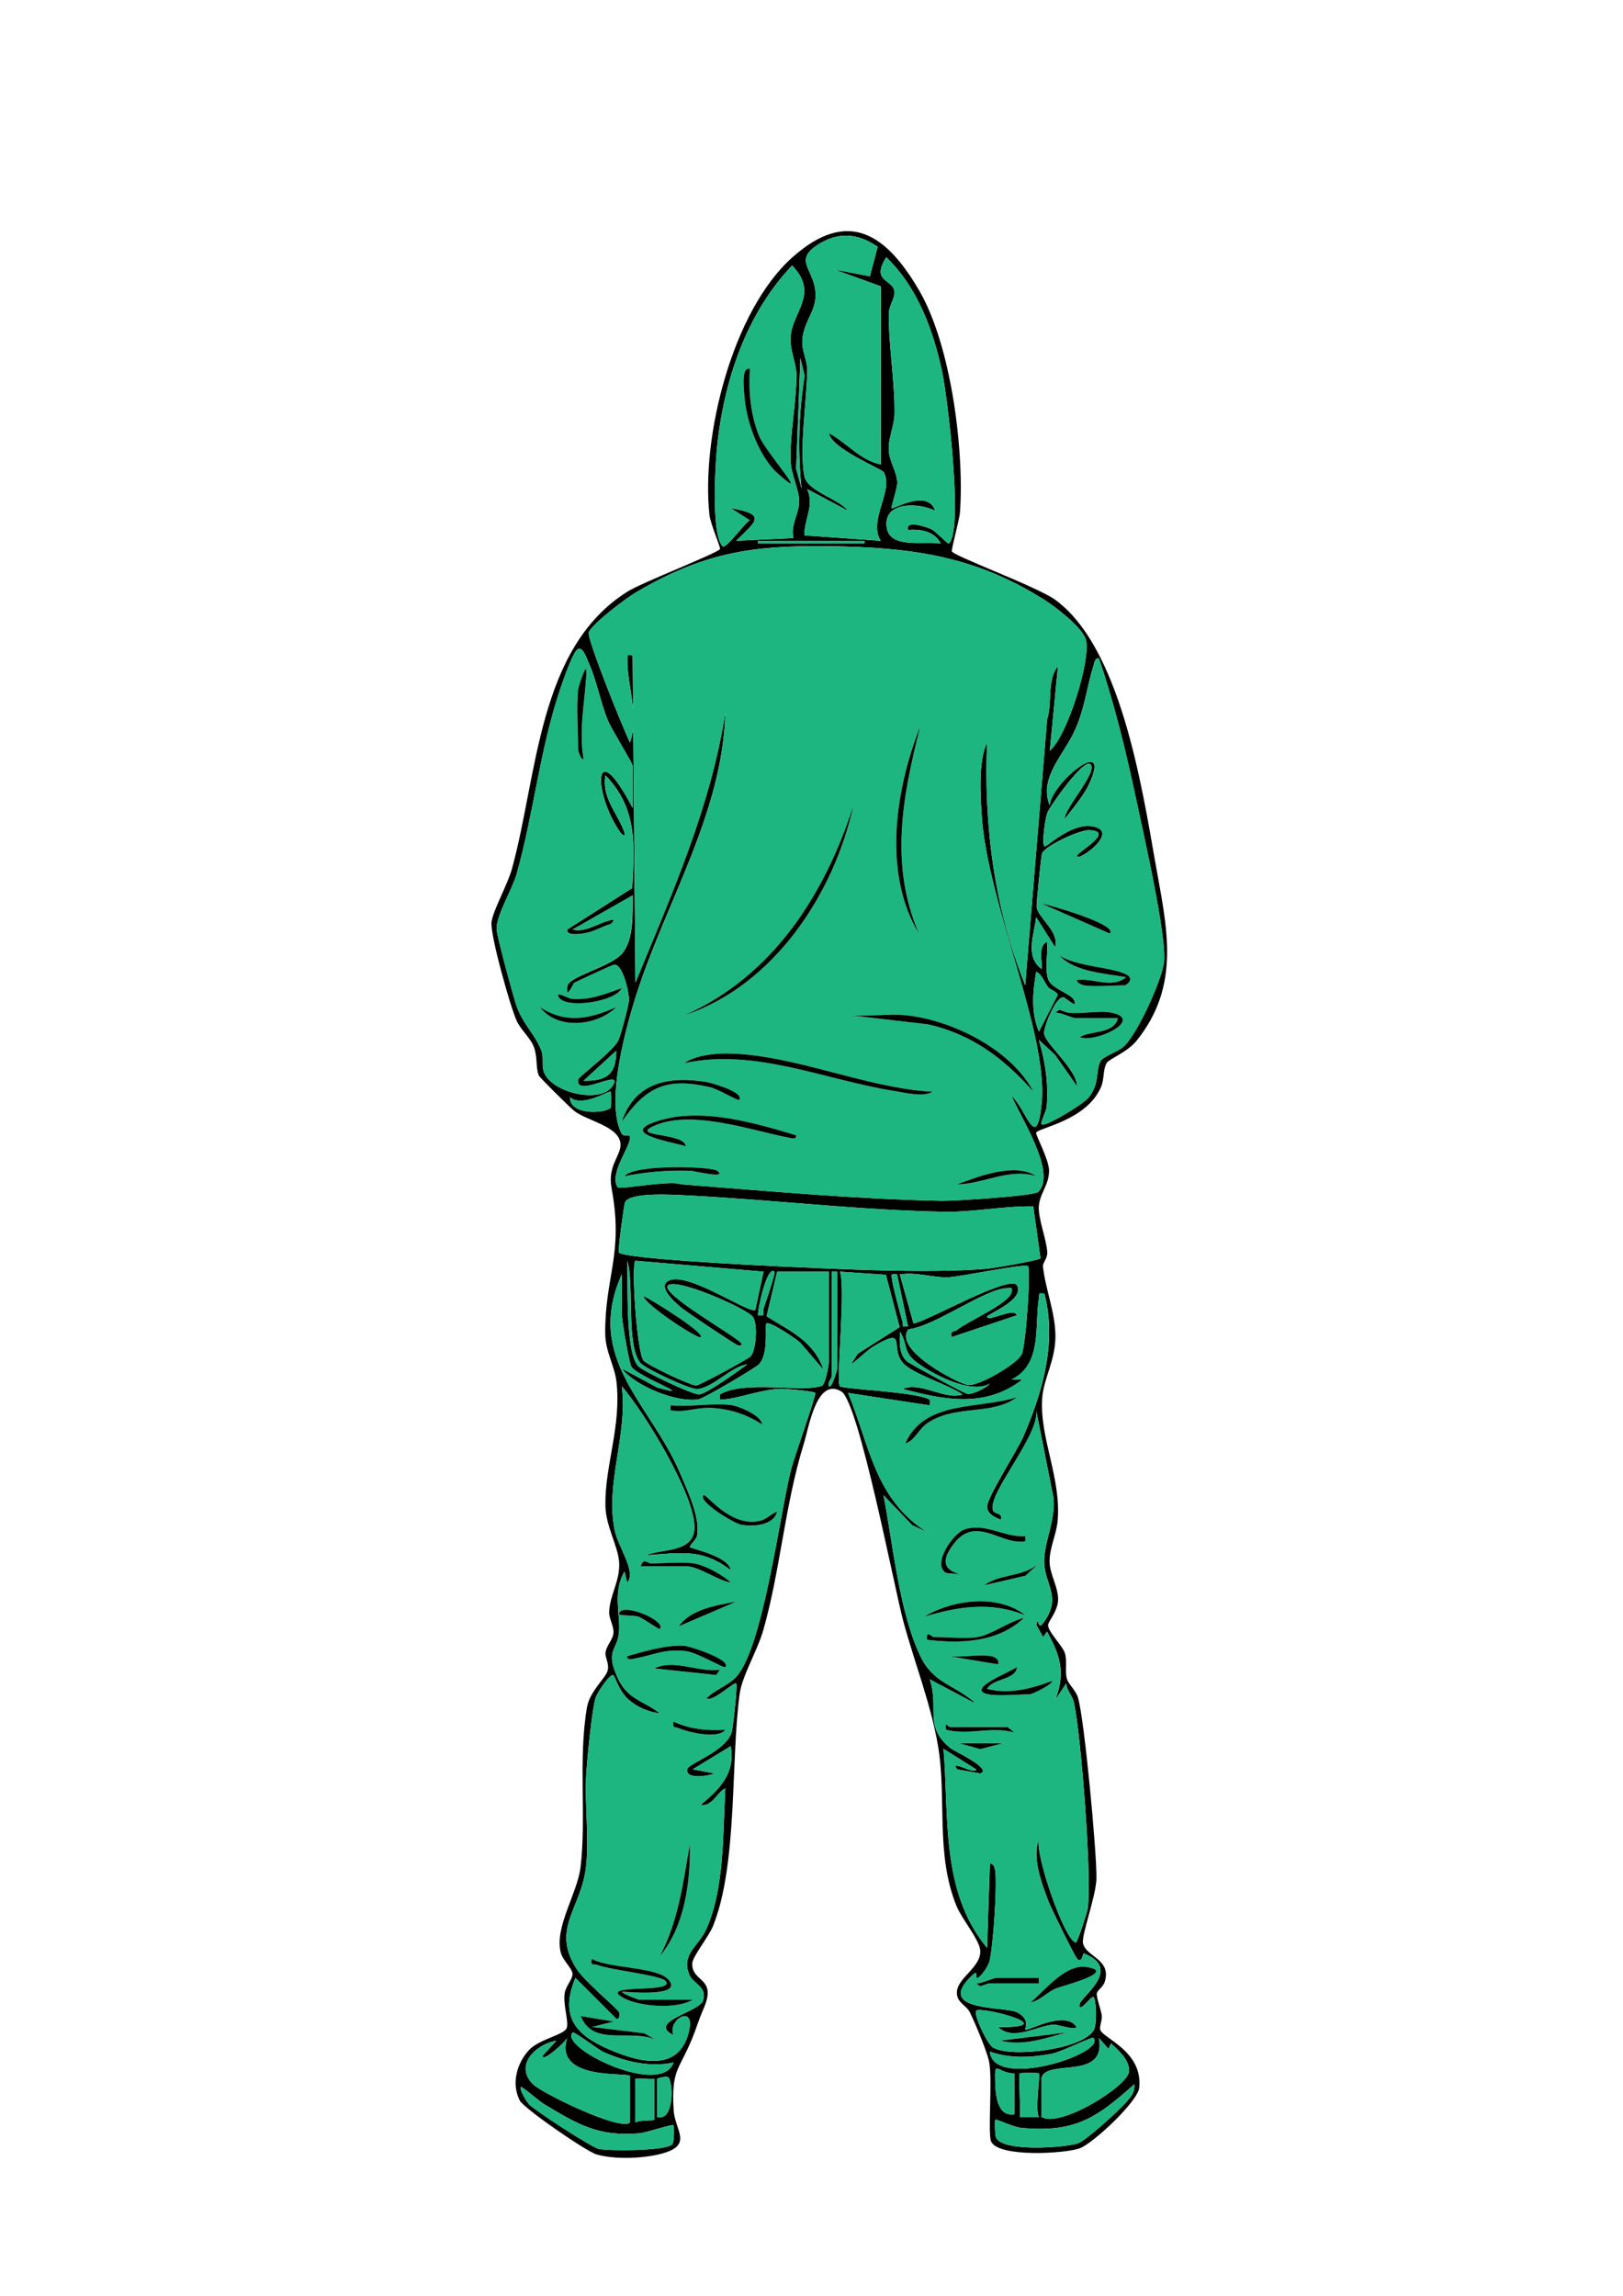
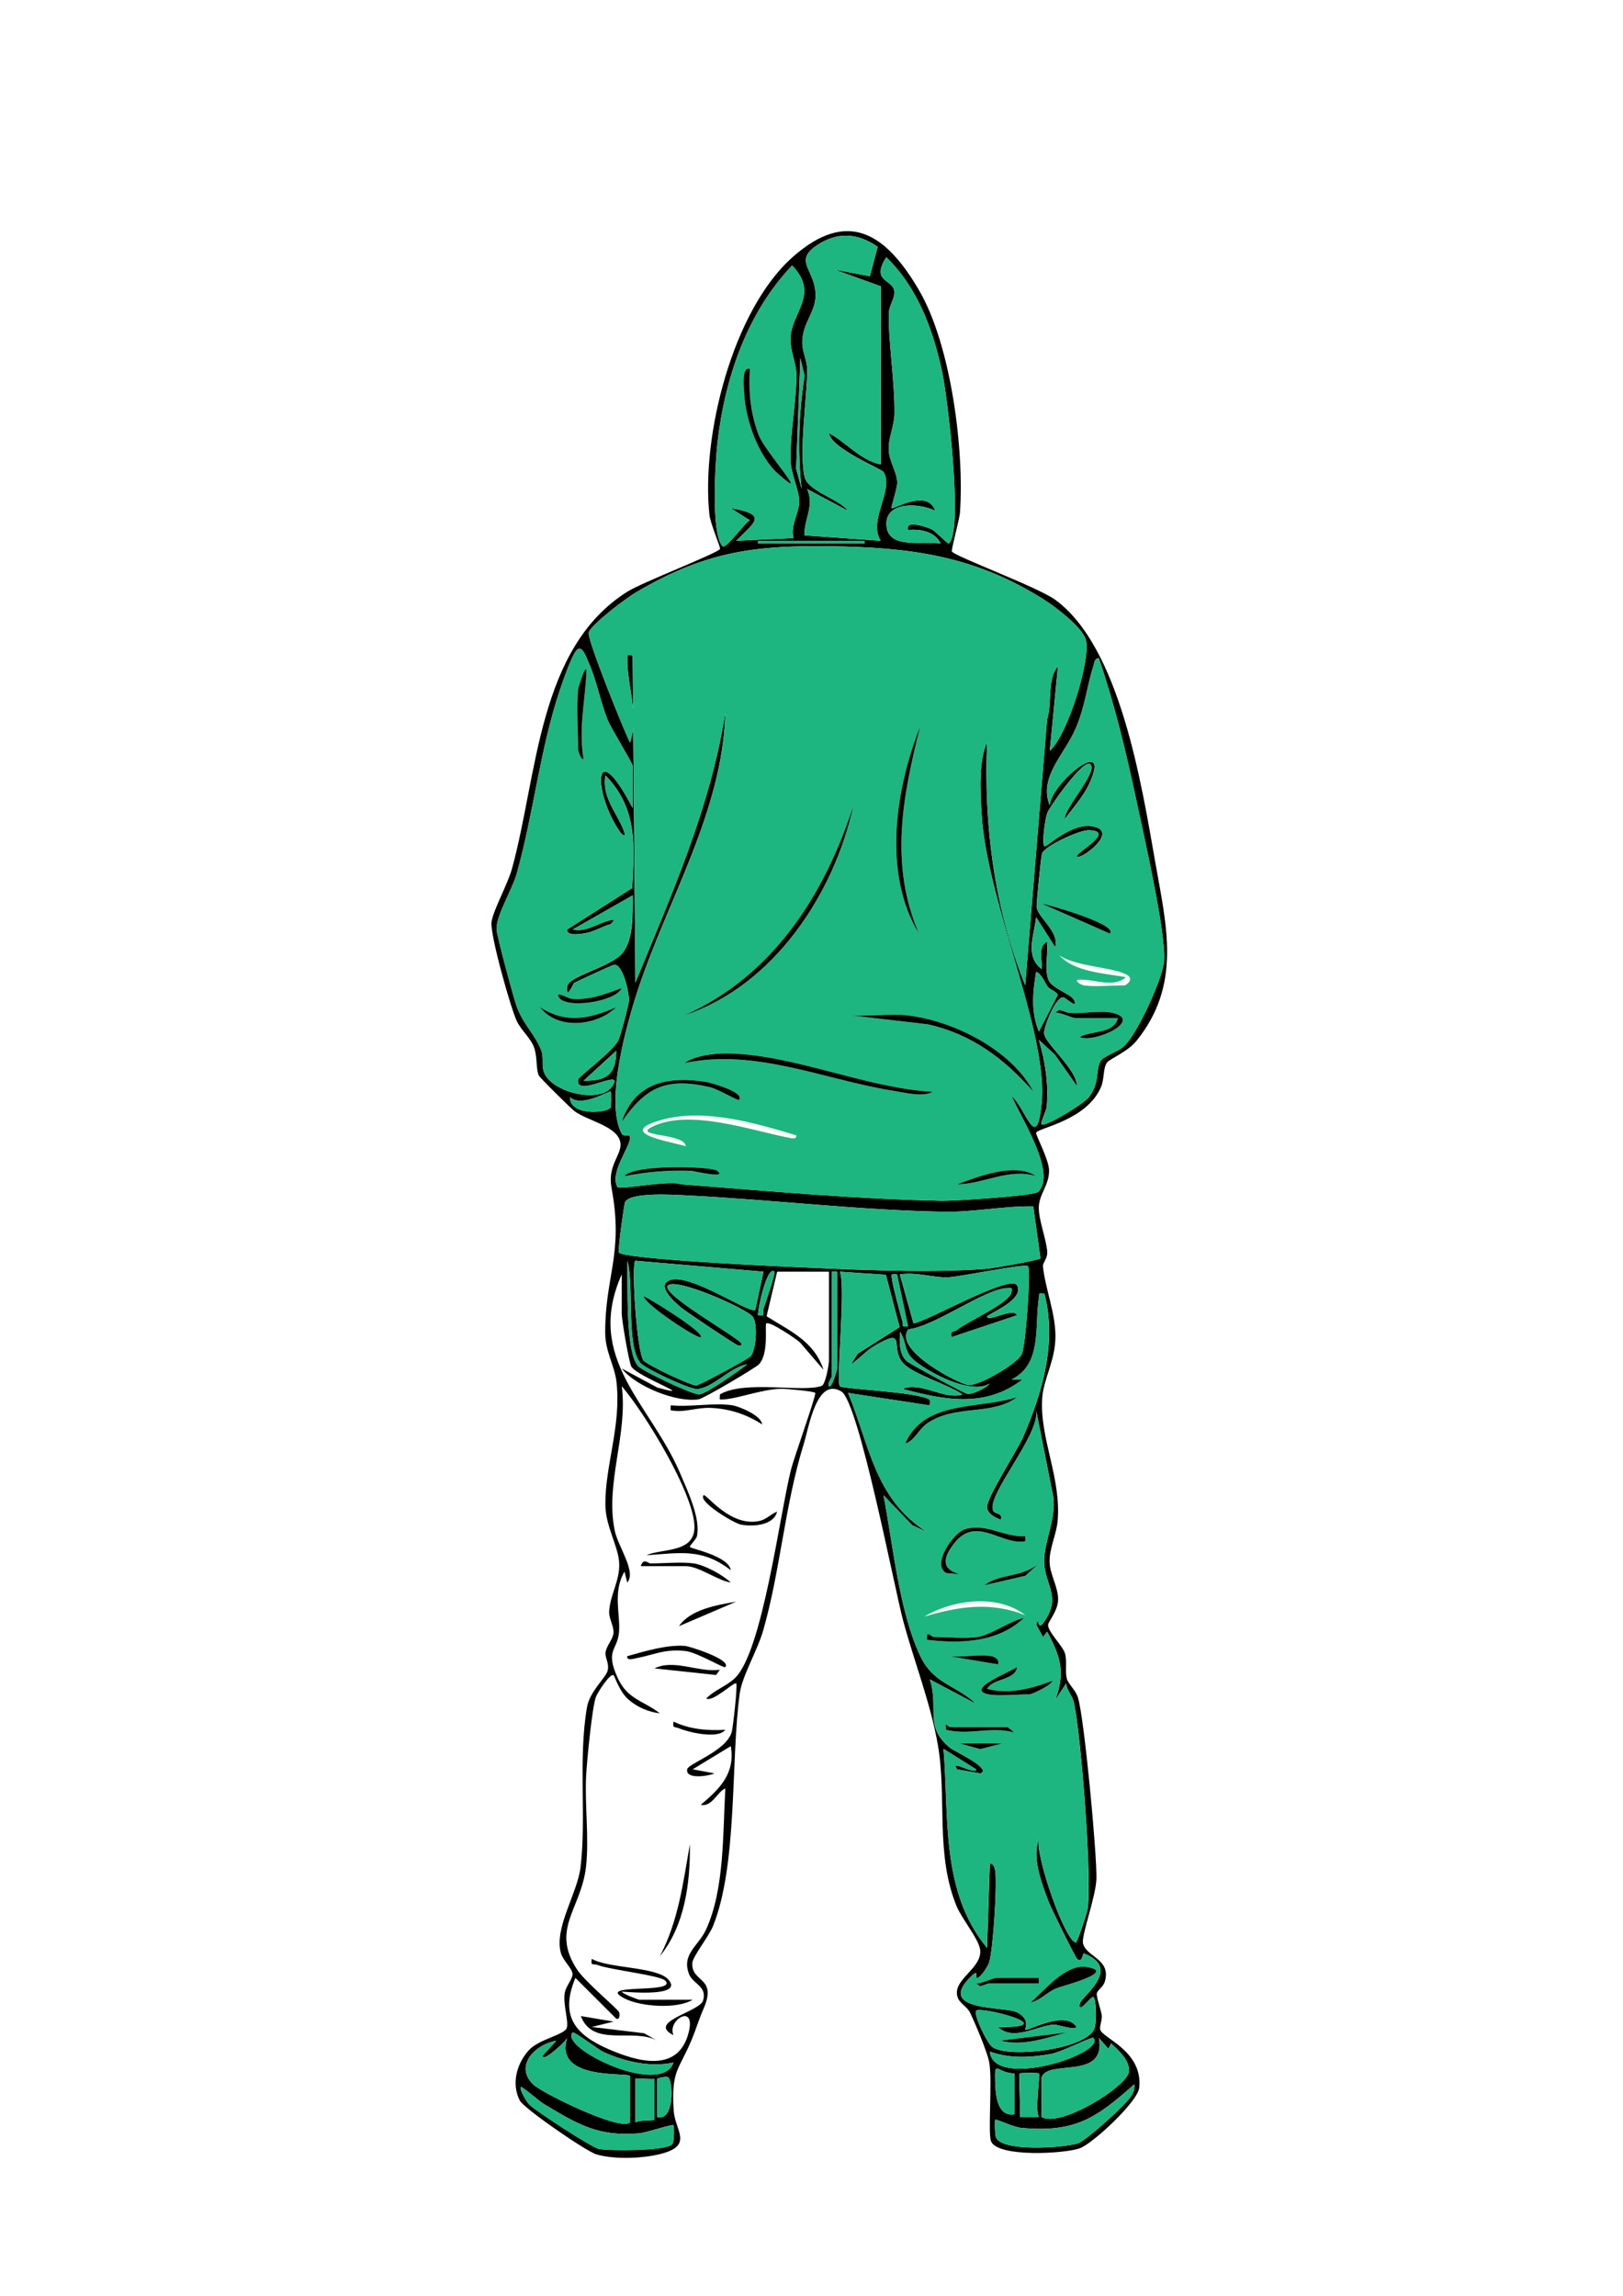
<svg xmlns="http://www.w3.org/2000/svg" viewBox="0 0 595.28 841.89" data-name="Layer 1" id="Layer_1">
  <defs>
    <style>
      .cls-1 {
        fill: #1db681;
      }
    </style>
  </defs>
  <path d="M349.12,202.22c1.05,1.81,31.41,13.02,37.85,17.68,23.88,17.29,31.78,67.98,36.75,96.25,4.14,23.53,9.72,44.92-6.85,65.5-3.31,4.12-9.93,6.62-10.91,8.09-1.44,2.19-.87,5.94-2.13,8.87-5.24,12.25-22.7,14.9-23.79,16.73-.37.62,4.62,9.69,4.73,13.74.15,5.4-3.67,8.78-3.76,13.67-.08,4.54,2.66,11.34,3.09,16.15.23,2.57-1.71,4.13-1.57,5.51.88,8.2,4.52,16.92,4.58,25.38.06,9.17-4.38,15.6-4.86,23.02-.95,14.62,7.03,29.09,5.67,44.89-.43,5.01-3.08,10.06-2.95,15.13.12,4.64,3.28,9.31,3.12,13.97-.14,3.95-3.6,7.86-3.67,9.04-.15,2.5,5.45,7.81,6.18,10.45.89,3.25-.06,6.34.7,9.3.52,2,3.26,4.19,4.08,6.92,2.33,7.69,6.94,56.95,6.77,66.33-.12,6.45-5.55,20.75-4.93,23.76,1.05,5.04,10.64,5.79,7.94,14.27-.54,1.69-2.67,3.02-2.87,4.1-.24,1.29,1.45,5.83,1.79,7.94.3,1.84-.96,4.32-.51,5.5,1.19,3.14,15.64,7.86,14.28,21.16-.52,5.13-17.01,20.5-21.84,22.24-5.46,1.97-29.75,3.39-32.47-2.47-1.32-2.86.55-22.73-.75-29.25-.77-3.87-5.11-14.15-6.99-18.01-1.37-2.81-4.73-3.52-4.84-7.21-.16-5.52,9.06-9.37,8.57-15.66-.31-3.92-6.74-11.5-8.67-16.19-7.86-19.12-3.51-39.83-6.87-59.13-2.65-15.25-8.52-30.06-12.67-45.33-3.21-11.81-16.3-80.43-22.71-84.28-9.07-5.45-11.88,12.98-13.84,19.31-6.96,22.54-8.53,46.17-14.81,68.19-2.15,7.54-7.76,16.74-8.66,23.33-3.34,24.48-.66,62.65-9.79,85.22-1.52,3.76-7.45,11.15-7.59,13.53-.41,7.29,9.29,4.97,4.13,16.75-1.84,4.19-2.5,6.86-4.22,11.04-4.87,11.8-7.59,11.09-6.75,26.16.42,7.5,7.58,13.01-4.98,16.11-6.62,1.64-16.69,2.02-23.27.14-3.81-1.08-26.75-16.94-28.2-19.8-3.11-6.11-1.15-13.53,3.37-18.46,3.75-4.09,13.1-5.59,13.89-8.18.75-2.45-1.42-8.49-.77-12.71.4-2.6,2.94-5.11,2.87-7.07s-3.54-4.95-4.27-7.66c-2.52-9.32,6.05-21.79,7.21-31.44,2.2-18.23-.91-39.61,2.36-58.64,1.02-5.95,6.93-10.79,7.59-13.49s-1.1-4.93-.78-6.71c.48-2.69,2.73-4.69,2.91-7.1.18-2.57-1.68-5.13-1.58-7.78.21-5.97,4.12-11.6,3.66-18.14-.42-6.05-4.97-13.23-5.05-20.98-.15-14.51,5.88-29.05,4.08-45.1-.67-5.99-4.11-11.14-4.14-17.95-.1-20.9,6.84-29.09,2.32-53.22-1.56-8.35,3.77-12.09,3.27-16.42-.73-6.29-12.38-8.22-17-11.86-1.23-.97-12.64-12.16-12.98-13.02-1.12-2.86-.38-6.49-1.73-10.27-1.2-3.38-4.7-6.2-6.33-9.67-2.26-4.79-9.84-31.74-9.25-36.27.56-4.27,5.91-13.78,7.5-19.55,9.46-34.32,9.43-80.94,42.37-101.63,5.4-3.39,32.93-14.02,33.92-15.6.35-.56-3.49-9.1-3.87-12.61-3.05-28.5,8.37-74.69,30.4-94.34,20.53-18.32,34.61-8.45,46.63,12.3,11.61,20.05,16.49,58.32,14.87,81.2-.2,2.75-3.31,13.73-2.95,14.36ZM321.9,90.49c-7.44-5.15-14.94-5.57-22.55-.35-8.55,5.87.16,9.13-.23,18.71-.25,6.01-4.92,9.8-4.85,16.99.03,3.15,1.84,6.6,1.8,9.96-.13,10.55-3.04,29.6-.99,39,1.16,5.36,12.75,8.21,15.97,12.52l-14.99-7.99c2.71,6.3-1.1,10.8-1.02,17l28,1.99c-4.83-7.61,5.09-18.72,1.01-25.25-.73-1.16-19.15-8.56-20.02-14.23,6.53,3.43,11.39,9.92,19.01,11.48l.05-65.32-17.05-6.17,13.01,2.5,2.87-10.84ZM348.03,199.32c5.38-4.77-.51-53.87-2.48-63-3.33-15.39-8.96-30.86-20.49-41.99-5.82,9.15,2.48,8,2.99,12.53.27,2.39-2.01,5.25-2.06,8.01-.21,10.64,2.26,25.16,2.09,36.98-.06,4.27-2.25,8.62-2.12,12.97s2.99,8.14,3.12,12.03c.08,2.3-2.37,9.07-2.03,9.47.58.67,13.02-7.3,15.99.99-6.32-3.12-19.33-3.44-17.8,6.23,1.23,7.78,13.61,4.85,19.8,5.77-2.32-4.54-7.35-5.31-12-4.99-1.14-3.92,7.29-.91,8.71-.2s5.92,5.52,6.28,5.21ZM291.04,197.33c-1.21-4.81,2.14-9.24,2.09-13.52s-3.02-9.89-3.18-15c-.28-9.2,2.17-21.61,2.17-30.98,0-4.87-2.38-8.93-2.16-14.01.4-9.35,10.72-15.94.57-26.47-16.51,17.37-24.58,41.11-27.34,64.64-.8,6.8-2.54,34.01,1.86,38.34,1.19,1.17,8.39-8.95,9.97-9.52l-6.98-4.48c13.63,2.39,9.06,4.9,1.99,11.98l21.01-.98ZM294.03,179.32c-1.53-13.73-1.04-27.97,1.09-41.49l-1.57-6.51-1.55,40.56,2.04,7.45ZM317.04,198.33h-39v1h39v-1ZM385.05,275.33c6.52-5.68,15.15-33.59,13.22-40.71-1.23-4.55-11.23-12.13-15.31-14.71-25.75-16.28-49.35-19.23-79.38-19.62-28.07-.36-45.89,2.54-70.21,16.87-3.7,2.18-15.84,11.3-17.43,14.66-.93,1.95,12.82,35.86,15.11,40.5,3.55-9.87-1.09-20.88-.94-30.59.03-1.92-.19-1.45,1.92-1.4l1.02,119.99c13.24-32.17,27.56-64.27,32.98-98.99-.98,36.21-21.04,68.23-32,101.48-4.12,12.49-12.24,41.13-6.03,52.87.74,1.4,2.85.06,3.06,1.16.6,3.2-7.74,13.17-4.55,18.52.59.99,19.71-2.7,23.07-1.08,31.64,2.43,64.21,5.46,95.92,6.07,4.34.08,33.81-1.79,35.3-3.27,7.03-7.04-6.93-28.05-9.77-35.25,5.45,5.08,9.11,21.11,11.01,2.99,2.69-25.69-19.97-73.73-21.99-106.02-.48-7.65-1.21-19.82,1.97-26.48-1.25,30.22,2.68,60.93,14,88.99l8.03-97.47c1.97-5.95-.11-14.66,3.97-19.52l-2.98,31ZM232.04,296.33v-15.5c0-.96-7.9-13.65-9.17-16.83-2.75-6.89-4.08-14.62-6.98-21.02-.72-1.59-2.33-6.68-4.33-4.63-1.87,1.93-5.18,11.65-6.23,14.78-7.31,21.8-9.6,45.15-15.79,67.21-1.68,5.99-7.51,15.18-7.4,20.4.05,2.39,6.03,24.34,7.19,27.8,2.3,6.88,6.93,10.69,9.24,16.76.97,2.55-.05,5.35.99,8.01,2.9,7.42,20.68,11.53,25.01,5.05,4.88-7.32-13.75,4.75-12.52-2.51.17-1.01,12.68-10.25,14.72-14.29.82-1.64,3.9-13.16,3.93-14.88.04-2.79-2.37-13.67-5.65-12.86-.77.19-13.74,6.18-14.48,6.63-.23.14-3.05,6.63-2.55,1.37.37-3.92,16.43-7.19,20.48-12.53s3.5-14.75,3.54-20.95l-21.98,12.51c4.37,1.17,8.8-2,12.87-3.14,1.61-.45,3.29-1.13,1.13,1.13-3.26.92-6.2,2.87-9.59,3.4-1.1.17-6.9,1.21-6.4-1.39l23.81-15.19c.88-15.76,1.91-29.26-9.81-41.32-1.48,7.71,3.98,13.44,6.58,19.91.68,1.7.92,3.2-1.07,1.07-10.11-14.24-10.24-37.13,4.48-8.98ZM382.04,412.32c1.14,1.16,15.5-7.48,17.42-10.06,3.9-5.22,2.37-9.32,4.06-12.94.88-1.88,6.37-3.56,8.54-5.46,4.97-4.35,14.18-24.64,14.87-31.13,1.03-9.69-7.69-47.67-10.22-59.6-3.72-17.51-7.92-34.87-13.7-51.81-1.57.18-1.53,1.48-1.89,2.6-2.55,8-2.99,14.88-6.64,23.36-3.99,9.3-13.6,17.73-9.48,28.03.76-8.56,23.53-26.62,14.2-7.3-1.95,4.03-5.9,8.7-8.69,12.31-.22-3.88,12.09-17.08,9.5-19.99-2.38-2.67-15.06,15.62-15.84,17.65-.87,2.27-2.08,11.05-1.14,12.35.62.86,10.9-10.06,19.33-6.84,7.07,2.7-7.58,12.83-7.34,10.35.14-1.4,14.3-9.06,4.42-9.41-3.55-.13-16.29,5.83-17.26,8.57-.33.93-2.11,18.66-1.97,19.64.59,4.05,8.42,8.93,6.79,14.7l-6.98-11c-.63,6.27-4.27,14.21,1.98,19,.46-3.09-1.49-8.27,2-10,.54,4.21-.97,10.07.54,13.97,1.26,3.26,8.49,5.17,9.46,7.54,1.43,3.47-3.08-.96-3.93-1.13-2.68-.53-7.23,10.62-7.12,13.16.17,3.74,12.05,13.21,12.06,19.44l-8.03-11.46-5.96-5.53c2.38,8.19,3.57,15.81,2.9,24.41-.13,1.65-2.46,6.02-1.91,6.58ZM384.39,361.98c-1.42-1.88-2.15-4.58-4.34-5.65-1.27,7.52-1.97,14.79,1,21.99l6.92-13.5c-.64-1.42-2.87-1.9-3.58-2.84ZM214.04,396.31c8.45.19,12-2.4,11.99-10.99l-11.99,10.99ZM223.93,406.22c.3-.39.27-5.65.1-5.89-.46-.64-10.48,6.03-14.99,2.01-.08,6.98,13.38,5.88,14.89,3.88ZM378.98,442.39c-10.76-.19-21.73,2.14-32.48,1.97-31.44-.52-63.6-4.48-94.98-6.01-3.91-.19-20.93-1.35-22.31,2.65-.3.87-2.74,17.6-2.17,18.32,1.82,2.3,51.67,4.74,58.46,5.05,22.86,1.03,53.67,2.68,76.01.94,2.52-.2,19.48-3.06,20.12-3.91l-2.65-19ZM274.04,500.34c-5.91.73-12.82,8.93-18.48,9.02-2.87.05-18.77-7.42-20.58-9.46-5.49-6.18-2.28-29.46-4.92-37.56.32,7.99-.81,33.13,3.93,38.56,1.66,1.9,20.13,10.64,22.5,10.44,2.7-.23,14.62-8.78,17.57-10.99ZM280.04,466.33l-47.01-4.02c-1.58,1.61.56,33.34,2.96,36.56,1.2,1.6,17.37,9.26,19.38,9.19,1.22-.04,19.14-9.75,19.95-10.69,2.06-2.4,2.69-12.14.73-14.57-2.43-3.01-27.61-14.19-31.01-11.48-3.59,2.86,26.77,19.64,26.99,21.5.09.72-.86.69-1.48.48-1.2-.4-19.41-12.6-20.99-14.01-1.97-1.76-9.09-7.83-3.86-9.84,7.28-2.8,29.44,12.64,31.33,10.87l3.01-14ZM333.19,487.47c-5.76,7.48,18.19,19.88,21.85,20.43,3.63.55,18.14-7.69,19.73-11.35,1.48-3.42,3.42-30.77,2.26-32.22-.92-1.17-24.86,3.95-29.49,4.07-5.54.15-11.66-2.06-17.5-1.06l5.01,17.99c4.98-.7,35.54-18.23,37.98-13.98,3.04,5.3-11.15,10.66-11.01,11.48.37,2.13,9.75-3.55,11-.51l-23.99,8.01c-.64-2.61.88-1.76,1.88-2.58,3.96-3.22,19.47-9.83,20.09-13.94.27-1.77.06-1.5-1.46-1.47-8.35.18-26.56,14.05-36.38,15.14ZM284.04,466.34c-2.71-2.53-6.31,14.25-5.99,15.98,3.12.55,1.52-.97,2.01-2.44.53-1.6,4.5-13.06,3.99-13.54ZM304.04,466.33h-19l-3.88,16.35c8.59,5.44,17.44,9.12,20.88,19.64l-8.54-9.95c-1.31-1.32-11.53-8.17-12.46-7.03-.59.72,1.04,10.77-2.6,14.9-1.18,1.33-20.28,12.57-22.16,12.89-7.95,1.36-23.15-4.73-28.24-11.3l13.02,6.98c15.73,4.34-6.85-3.76-9.44-7.56-.91-1.34-3.58-17.32-3.58-19.42v-14.5c-13.82,30.95,10.62,47.41,21.46,73.04,2.59,6.13,7.6,16.59,6.1,23.01-.28,1.21-2.9,3.56-2.56,3.94.59.66,14.23,3.29,15,8.5-10.57-8.16-18.48-6.32-31-5.5,5.8-2.55,17.65-.73,17.67-10.32.02-12.12-18.3-41.95-26.66-51.67,2.31,17.78-6.2,35.55-2.56,53.04,1.21,5.79,8.04,15.13,4.56,18.95l-1-3.99c-4.46,7.51-1.4,15.92-2.03,22.39-.64,6.61-5.13,6.32-.47,16.58,3.58,7.88,9.34,8.26,15.48,13-4.24-.5-8.25-2.25-11.47-5.02-3.45-2.97-5.09-8.7-5.54-8.97-1.29-.77-5.84,6.32-6.47,8.01-1.4,3.79-3.27,23.45-3.55,28.45-.62,10.88,1.16,23.31-.08,33.92-1.8,15.42-13,22.65-3.29,37.52,2.98,4.56,14.68,14.2,15.45,15.69.24.45.42,2.82-1.03,2.4l-15-14.98c-5.8,13.88-.22,20.78,12.29,26.19,10.52,4.55,24.94,8.55,29.02-5.36,3.56-12.12-7.88-5.51-5.33.16-9.93-4.89,9.56-8.52,10.84-12.7,1.6-5.21-3.69-6.09-5.08-9.54-2.99-7.46,3.36-10.41,6.12-16.37,6.9-14.88,6.17-35.68,7.13-51.87-2.9,1.14-4.92,6.96-9,6,6.89-5.8,12.74-11.5,10.99-21.5l-13.97,8.49,7.97,1.49c-1.77.91-10.66,2.43-9.99-1.47.38-2.2,14.18-6.55,16.34-13.67.44-1.46,2.21-17.15,1.65-17.84-.66-.8-8.65,7.04-10.98,5.51,3.06-3.17,7.33-4.42,10.52-7.48,10.11-9.69,16.39-59.98,20.55-76.45,1.1-4.36,9.08-26.63,8.91-28.09-.07-.63-10.89-1.57-12.51-1.54-7,.13-15.64,3.57-21.15,3.9-1.93.12-1.32.13-1.33-1.83,8.97-5.39,30.74-.56,37.36-3.16,1.38-.54,2.64-7.74,2.64-9.36v-32.5ZM307.04,466.33h-2v38.5c0,.48-1.77,2.52-.99,3.5.88,1.1,2.99-5.68,2.99-6.5v-35.5ZM324.9,467.47l-16.86-1.15c2.28,5.4-1.51,40.55,0,42.01,1.2,1.16,28.84,2.03,33.01,5.01.08.06.36,2.1-.48,1.97l-29.51-4.5c7.86,19.1,9.8,38.99,28.98,51.03l-5.46-2.54-10.52-10.96c3.44,17.79,5.73,42.73,13.51,58.98,4.94,10.33,12.84,10.38,20.48,17.52l-17.01-8.99c3.53,10.86-2.38,17.26,7.69,25.31,1.06.85,15.59,7.62,10.82,9.18l-8.51-1.5c-2.86-4.01,6.69,2.32,7,0l-11.98-7.51c2.05,25.01-1.09,52.39,15.98,72.99l1.02-30.99c1.38.18,1.72,1.36,1.94,2.55.86,4.63-.76,29.18-2.18,33.72-.47,1.5-3.1,5.5-4.27,5.73-1.3.25.96-3.83-2.46-.47-13.11,12.88,12.48,10.84,16.88,13.05,5.19,2.61,2.81,6.14,3.1,6.41.69.62,13.13-6.51,17.99-1.98,3.39,3.17-6.38.04-7.41.09-5.97.27-14.94,6.33-20.58.91,24.53.27-6.41-7.7-8-6.01-1.14,1.21,3.92,12.06,6.05,13.44,6.22,4.04,33.79.81,37.21-6.67.98-2.15.79-10.88-.28-11.77-.75-.62-5.69,6.7-5,2.49.43-2.65,15.88-12.85,1.51-18.48-.47-.18-.58,3.81-2.48,1.99-.85-.81-9.61-18.68-10.5-21.01-2.51-6.57-6.16-16.19-3.53-22.97-1.52,5.62,9.46,37.36,13.52,37.99.62.09,4.11-11.07,4.25-11.74,2-9.56-2.45-66.1-5-76.51-.58-2.35-2.56-4.23-2.77-6.74l-3.98,5.98c3.8-10.02,1.79-16.2-3.02-24.98l-1.48,1.99-2.48-4.54c.96-4.03.28,2.4,2.44-.49,7.17-9.6.67-13.95.45-22.46-.2-7.78,5.25-17.29,2.96-25.87l-5.86-29.62c1.17,9-17.78,30.31-15.91,36.37.57,1.84,3.77.73,2.88,3.62-1.97-.93-4.73-1.99-5.01-4.54-.37-3.33,11.02-20.79,13.2-25.79,7.15-16.41,12.47-34.85,7.82-52.67-2.44-.17-1.71-.25-1.99,1.49-1.71,10.56,1.36,24.35-9.99,30.02h3.99c-13.7,10.57-28.64,7.54-43.99,3.48,6.5-2.87,15.36,4.19,21.98,2.03-5.01-3.55-18.32-7.45-21.91-11.59-4.91-5.65,1.81-13.39-10.39-6.24-3.13,1.84-5.68,4.79-8.67,6.82l2.52-3.96,15.35-9.72-5.03-19.18ZM329.03,467.32c-2.62-.3-2.05.16-1.79,2.28.29,2.33,3,12.4,3.82,15.22.4,1.36-.83,1.82,1.97,1.5l-4.01-19ZM363.03,507.34c-6.63,4.29-21.87-3.8-27.34-8.17-4.54-3.62-2.8-6.65-5.64-10.84-.08,3.7-.45,8.12,2.6,10.88.93.84,20.9,11.73,22.14,11.93,1.8.29,7.04-2.1,8.24-3.81ZM247.04,756.34c-8.49,1.87-17.81-.3-25.68-3.84-1.75-.78-10.85-7.66-11.31-7.18-5.3,5.46,32.46,23.96,36.99,11.01ZM231.04,778.33v-17c0-1.58-28.1,2.02-23.01-13.99-.4,1.21-9.29,9.33-8.98,6.5l4.99-5.49c-7.43,1.22-15.62,8.99-8.51,16,3.27,3.22,32.16,17.32,35.51,13.99ZM363.04,752.34c1.41,14.31,43.17.5,37.99-5.01-.57-.61-11.44,5.12-15.62,5.87-7.64,1.37-14.97,1.74-22.37-.86ZM382.04,761.83v14.5c6.91,4.06,31.34-11.2,32-16.52.53-4.22-3.81-7.91-6.51-10.47l-.99,1.99-3.49-3.99c2.89,15.7-18.91,7.61-21.01,14.49ZM372.04,760.33c-6.26-.05-7.25-5.31-7.05,2.54.13,4.82.52,13.47,7.05,12.46v-15ZM374.04,760.33c-.57.56.42,13.65,0,16h7c-1.51-2.57.57-15.44,0-16-.25-.25-6.76-.24-7.01,0ZM241.04,776.33c6.43,1.68,5.9-13.17,4.03-14.57-.73-.54-4.03.37-4.03.57v14ZM240.04,762.33c-.97.25-7-.35-7,0v16c1.22-.94,7-.65,7-1v-15ZM365.05,777.33c-.27.37-.13,5.3.19,6.3,1.79,5.65,25.03,3.96,30.01,2.4,3-.94,15.3-12.22,17.84-15.16,1.72-1.99,3.25-3.63,2.94-6.54-13.99,12.48-21.84,17.82-41.47,15.98-2.94-.28-9.21-3.38-9.51-2.98ZM247.03,779.33c-.41-.5-10,2.76-12.52,2.97-15.31,1.29-22.63-3.34-35.14-10.81-1.6-.96-7.99-6.56-8.32-6.17-.73.87,2.22,5.54,3.06,6.42,2.07,2.17,23.03,15.88,25.67,16.33,4.23.72,23.89.72,26.67-1.64.98-.83.8-6.84.58-7.12Z" />
  <path d="M385.05,275.33l2.98-31c-4.08,4.86-2,13.57-3.97,19.52l-8.03,97.47c-11.32-28.06-15.25-58.76-14-88.99-3.18,6.66-2.45,18.83-1.97,26.48,2.02,32.29,24.68,80.33,21.99,106.02-1.9,18.11-5.56,2.09-11.01-2.99,2.84,7.2,16.8,28.21,9.77,35.25-1.49,1.49-30.96,3.36-35.3,3.27-31.71-.61-64.28-3.64-95.92-6.07-3.36-1.63-22.48,2.07-23.07,1.08-3.19-5.35,5.15-15.32,4.55-18.52-.21-1.1-2.32.23-3.06-1.16-6.21-11.73,1.91-40.38,6.03-52.87,10.96-33.25,31.02-65.27,32-101.48-5.42,34.72-19.73,66.82-32.98,98.99l-1.02-119.99c-2.1-.05-1.89-.52-1.92,1.4-.15,9.71,4.48,20.72.94,30.59-2.3-4.64-16.04-38.55-15.11-40.5,1.59-3.35,13.73-12.48,17.43-14.66,24.31-14.33,42.14-17.23,70.21-16.87,30.03.39,53.64,3.33,79.38,19.62,4.08,2.58,14.08,10.16,15.31,14.71,1.93,7.13-6.69,35.03-13.22,40.71ZM337.03,342.32c-10.89-25.24-5.97-50.47.51-76.01-9.14,23.09-13.9,53.97-.51,76.01ZM251.05,372.31c32.72-10.95,54.79-44.31,61.98-76.98-10.45,32.63-29.59,62.65-61.98,76.98ZM332.54,372.33c-6.44-.71-13.94.52-20.5,0l28.21,3.29c16.13,3.54,28.08,12.6,38.78,24.71-8.18-15.51-29.59-26.14-46.49-28ZM342.03,400.34c-24.51-1.25-51.32-13.88-75.54-14.03-4.68-.03-11.65.79-15.44,3.52,26.13-5.55,51.45,6.21,76.79,10.19,4,.63,10.81,2.42,14.19.31ZM271.03,403.33c2.41-2.76-10.59-6.34-11.94-6.55-13.74-2.16-26.12-.06-31.04,14.55,8.94-12.83,16.45-16.29,32.18-12.7,3.24.74,10.41,5.14,10.79,4.7ZM292.03,416.34c-14.84-4.49-33.76-10-49.19-5.71-17.55,4.87,2.46,7.84,8.69,9.71-.43-4.99-20.05-3.38-12.19-7.21,13.49-6.58,35.91,1.32,49.45,3.97,1.03.2,3.5,1.02,3.25-.75ZM263.04,429.34c-2.13-1.61-30.49-2.5-34,1.98,8.14-1.61,16.14-2.28,24.47-1.96.8.03,13.63,3.08,9.53-.01ZM380.04,431.31c-7.68-5.12-20.85,0-28.99,3,9.89-.14,19.01-6.09,28.99-3Z" class="cls-1" />
-   <path d="M304.04,466.33v32.5c0,1.62-1.26,8.81-2.64,9.36-6.62,2.59-28.39-2.23-37.36,3.16,0,1.96-.6,1.95,1.33,1.83,5.51-.33,14.15-3.77,21.15-3.9,1.62-.03,12.44.91,12.51,1.54.17,1.46-7.81,23.73-8.91,28.09-4.16,16.46-10.45,66.76-20.55,76.45-3.19,3.06-7.45,4.31-10.52,7.48,2.33,1.53,10.33-6.31,10.98-5.51.57.69-1.21,16.38-1.65,17.84-2.15,7.13-15.96,11.47-16.34,13.67-.67,3.9,8.22,2.37,9.99,1.47l-7.97-1.49,13.97-8.49c1.75,10-4.1,15.7-10.99,21.5,4.08.96,6.1-4.86,9-6-.96,16.19-.23,36.99-7.13,51.87-2.76,5.96-9.11,8.91-6.12,16.37,1.38,3.45,6.67,4.33,5.08,9.54-1.28,4.18-20.77,7.81-10.84,12.7-2.55-5.67,8.89-12.28,5.33-.16-4.09,13.91-18.5,9.91-29.02,5.36-12.51-5.41-18.09-12.3-12.29-26.19l15,14.98c1.45.43,1.26-1.94,1.03-2.4-.77-1.49-12.47-11.13-15.45-15.69-9.71-14.87,1.49-22.1,3.29-37.52,1.24-10.62-.55-23.04.08-33.92.29-5,2.15-24.66,3.55-28.45.63-1.7,5.18-8.78,6.47-8.01.45.27,2.09,6,5.54,8.97,3.22,2.77,7.23,4.52,11.47,5.02-6.14-4.75-11.9-5.13-15.48-13-4.66-10.26-.17-9.97.47-16.58.63-6.47-2.43-14.88,2.03-22.39l1,3.99c3.48-3.82-3.35-13.16-4.56-18.95-3.64-17.49,4.87-35.26,2.56-53.04,8.36,9.72,26.68,39.55,26.66,51.67-.01,9.59-11.86,7.77-17.67,10.32,12.52-.82,20.43-2.66,31,5.5-.78-5.21-14.42-7.84-15-8.5-.34-.38,2.28-2.73,2.56-3.94,1.51-6.41-3.5-16.88-6.1-23.01-10.85-25.62-35.29-42.08-21.46-73.04v14.5c0,2.1,2.67,18.07,3.58,19.42,2.59,3.8,25.16,11.9,9.44,7.56l-13.02-6.98c5.09,6.57,20.29,12.66,28.24,11.3,1.88-.32,20.98-11.56,22.16-12.89,3.64-4.12,2.02-14.18,2.6-14.9.92-1.14,11.14,5.71,12.46,7.03l8.54,9.95c-3.45-10.52-12.29-14.21-20.88-19.64l3.88-16.35h19ZM268.54,515.33c-6.66-1.03-15.57.76-22.5,0-.15,2.33-.32,1.77,1.51,2.03,3.59.5,8.6-1.27,13.04-1.08,6.98.31,13.11,2.3,18.95,6.06-.3-3.32-8.43-6.62-10.99-7.01ZM285.03,554.33c-2.14.8-3.91,2.77-6.17,3.34-10.93,2.73-20.01-10.22-20.81-9.34-2.11,2.32,11.16,10.28,13.72,10.76,4.14.77,11.91.47,13.26-4.76ZM254.54,573.33c-4.34-.65-11.26,0-16,0-.73,0-2.55-2.21-3.5,1h16.5c4.82,0,11.63,5.27,16.49,5.99-2.96-2.8-9.61-6.41-13.49-6.99ZM270.03,587.34c-7.03,1.22-16.75,2.79-20.99,8.98l20.99-8.98ZM242.03,597.33c2.56-2.97-14.39-10.14-14.98-5.49-.09.71,5.44.43,7.02.97,1.87.64,7.66,4.87,7.96,4.52ZM266.03,611.33c2.4-2.67-13.04-7.6-14.73-7.75-6.55-.57-14.94,2-21.25,3.76-.25,1.78,2.21.95,3.25.75,6.77-1.28,10.4-3.51,18.13-2.64,4.32.48,14.08,6.46,14.6,5.88ZM264.03,612.33c-7.83,1.06-16.85-4.07-24.01-.51l22.61,2.42,1.39-1.91ZM266.03,634.34c-6.53.36-13.02-.15-18.98-3.01-.48,2.6.44,1.79,2,2.45,3.4,1.43,14.3,4.11,16.99.56ZM242.05,717.32c9.15-11.17,11.17-27.05,10.98-40.99-2.45,14.04-4.24,28.2-10.98,40.99ZM254.04,733.33h-19.5c-.36,0-6.1-2.06-6.49-2.99,3.23.22,22.98,1.98,16.99-4.51-4.28-4.63-21.83-3.96-27.99-7.5-.51,2.81.63,1.67,2.18,2.26,4.8,1.83,22.97,3.76,24.8,5.76,4.56,4.99-26.17.72-15,6.49,5.88,3.04,19.25,4.01,25.01.49ZM225.03,741.34l-11.98-2.01c4.46,11.66,19.22,4.21,27.99,8.99l-4.79-2.7-19.2-2.3,7.99-1.97Z" class="cls-1" />
  <path d="M324.9,467.47l5.03,19.18-15.35,9.72-2.52,3.96c2.99-2.02,5.54-4.98,8.67-6.82,12.2-7.15,5.48.59,10.39,6.24,3.6,4.14,16.91,8.04,21.91,11.59-6.62,2.16-15.48-4.9-21.98-2.03,15.35,4.06,30.29,7.09,43.99-3.49h-3.99c11.35-5.67,8.29-19.45,9.99-30.01.28-1.74-.45-1.65,1.99-1.49,4.65,17.83-.67,36.26-7.82,52.67-2.18,5-13.57,22.46-13.2,25.79.28,2.55,3.05,3.61,5.01,4.54.88-2.89-2.32-1.78-2.88-3.62-1.87-6.06,17.07-27.38,15.91-36.37l5.86,29.62c2.3,8.58-3.15,18.1-2.96,25.87.21,8.51,6.71,12.86-.45,22.46-2.16,2.89-1.48-3.53-2.44.49l2.48,4.54,1.48-1.99c4.81,8.78,6.82,14.96,3.02,24.98l3.98-5.98c.21,2.51,2.19,4.38,2.77,6.74,2.55,10.41,7,66.95,5,76.51-.14.67-3.63,11.84-4.25,11.74-4.06-.62-15.04-32.37-13.52-37.99-2.63,6.79,1.03,16.41,3.53,22.97.89,2.34,9.65,20.2,10.5,21.01,1.9,1.82,2.01-2.18,2.48-1.99,14.37,5.64-1.08,15.84-1.51,18.48-.68,4.22,4.26-3.1,5-2.49,1.07.88,1.25,9.62.28,11.77-3.41,7.48-30.99,10.72-37.21,6.67-2.13-1.38-7.19-12.22-6.05-13.44,1.59-1.69,32.52,6.27,8,6.01,5.65,5.42,14.61-.64,20.58-.91,1.03-.05,10.8,3.08,7.41-.09-4.85-4.53-17.3,2.6-17.99,1.98-.29-.27,2.09-3.8-3.1-6.41-4.39-2.21-29.99-.18-16.88-13.05,3.43-3.36,1.17.72,2.46.47,1.17-.23,3.81-4.23,4.27-5.73,1.42-4.54,3.04-29.09,2.18-33.72-.22-1.19-.55-2.37-1.94-2.55l-1.02,30.99c-17.07-20.61-13.92-47.99-15.98-72.99l11.98,7.51c-.31,2.33-9.87-4.01-7,0l8.51,1.5c4.77-1.56-9.76-8.33-10.82-9.18-10.07-8.05-4.16-14.45-7.69-25.31l17.01,8.99c-7.64-7.14-15.53-7.19-20.48-17.52-7.77-16.25-10.06-41.19-13.51-58.98l10.52,10.96,5.46,2.54c-19.18-12.04-21.12-31.92-28.98-51.03l29.51,4.5c.84.13.56-1.91.48-1.97-4.16-2.98-31.81-3.84-33.01-5.01-1.51-1.46,2.28-36.61,0-42.01l16.86,1.15ZM373.04,512.34c-14.01,4.54-33.89.92-41,16.98,3.39-.97,4.9-5.27,8.07-7.42,10.37-7.03,23.45-2.57,32.93-9.56ZM376.04,563.33c-7.68.51-14.28-4.92-22.05-2.55-4.43,1.35-12.35,13.03-6.94,16.05l4.99.48c-7.06-1.95-6.13-6.25-1.98-11.48,7.69-9.7,16.5-.07,24.51-.51,1.93-.11,1.57.13,1.48-1.99ZM381.04,573.34c-6.15,5.21-14.1,3.63-20,7.98l15.01-3.47,4.98-4.5ZM376.04,592.31c-10.06-7.89-26.56-5.74-37.01.51,12.62-3.72,24.31-5.58,37.01-.51ZM358.54,600.33c-4.27.66-11.31,0-16,0-.92,0-2.97-2.88-2.49.99,12.42,1.51,26.08.91,35.48-8-5.12,1.14-12.2,6.27-16.99,7.01ZM363.54,607.33c-4.41-.81-10.82.59-15.5,0l17.99,3c.68-1.86-1.3-2.78-2.49-3ZM362.54,621.33c3.48.7,10.92,0,15,0,.92,0,7.95-3.22,8.5-4.99-7.6,2.89-15.98,5.1-24,2.98,1.99-3.92,10.43-3.1,10.99-7.99-2.28,1.71-19.35,8.22-10.49,10ZM369.54,633.33h-21c-1.02,0-2.09-2.59-1.5.99,8.65,2.12,16.43-1.4,25,.99l-2.49-1.99ZM367.54,639.33h-15.5l7.49,2.08,8.01-2.08ZM378.04,734.31c3.5-.8,5.92-3.74,9.31-5.18,2.1-.89,22.84-6.06,11.13-7.83-7.68-1.16-15.28,8.59-20.44,13ZM381.04,725.33h-15.5c-1.44,0-5.46,2.11-7.49,2.01l1.5,1.01,3-1.03h18.5v-2ZM391.03,745.34l-23.99,2.98c7.96,2.12,16.31-.86,23.99-2.98Z" class="cls-1" />
  <path d="M232.04,296.33c-14.72-28.15-14.6-5.26-4.48,8.98,2,2.13,1.76.63,1.07-1.07-2.6-6.47-8.06-12.2-6.58-19.91,11.72,12.06,10.69,25.57,9.81,41.32l-23.81,15.19c-.5,2.6,5.3,1.57,6.4,1.39,3.39-.54,6.33-2.48,9.59-3.4,2.16-2.26.48-1.59-1.13-1.13-4.07,1.14-8.5,4.3-12.87,3.14l21.98-12.51c-.03,6.2.34,15.83-3.54,20.95s-20.1,8.61-20.48,12.53c-.5,5.26,2.32-1.22,2.55-1.37.73-.46,13.7-6.44,14.48-6.63,3.28-.81,5.69,10.07,5.65,12.86-.03,1.72-3.1,13.24-3.93,14.88-2.03,4.04-14.55,13.28-14.72,14.29-1.23,7.26,17.4-4.81,12.52,2.51-4.32,6.49-22.11,2.37-25.01-5.05-1.04-2.66-.02-5.47-.99-8.01-2.31-6.08-6.94-9.88-9.24-16.76-1.16-3.47-7.14-25.41-7.19-27.8-.11-5.22,5.72-14.41,7.4-20.4,6.19-22.06,8.48-45.41,15.79-67.21,1.05-3.13,4.35-12.85,6.23-14.78,2-2.05,3.61,3.04,4.33,4.63,2.9,6.4,4.23,14.13,6.98,21.02,1.27,3.18,9.17,15.87,9.17,16.83v15.5ZM212.04,252.83c-.66,6.63,0,15.11,0,22,0,.2.91,3.9,1.99,3.49-1.86-10.82.54-20.91,1.04-31.48.24-5.11-2.95,5.19-3.03,5.99ZM228.04,362.34c-6.32,2.25-11.49,4.49-18.44,3.93-1.21-.1-6.34-3.21-4.55-.46,2.71,4.18,20.65,1.61,22.99-3.47ZM226.04,369.34c-9.9,4.31-18.37,6.19-28,0,6.6,8.53,20.81,6.92,28,0Z" class="cls-1" />
  <path d="M382.04,412.32c-.55-.56,1.78-4.93,1.91-6.58.67-8.6-.52-16.22-2.9-24.41l5.96,5.53,8.03,11.46c-.01-6.23-11.89-15.7-12.06-19.44-.11-2.54,4.44-13.69,7.12-13.16.85.17,5.36,4.6,3.93,1.13-.98-2.37-8.2-4.28-9.46-7.54-1.51-3.9,0-9.76-.54-13.97-3.49,1.73-1.54,6.91-2,10-6.24-4.79-2.61-12.73-1.98-19l6.98,11c1.63-5.77-6.21-10.65-6.79-14.7-.14-.98,1.64-18.71,1.97-19.64.97-2.74,13.71-8.69,17.26-8.57,9.88.35-4.28,8.01-4.42,9.41-.24,2.48,14.41-7.64,7.34-10.35-8.44-3.22-18.71,7.7-19.33,6.84-.94-1.3.27-10.08,1.14-12.35.78-2.03,13.47-20.32,15.84-17.65,2.59,2.91-9.72,16.11-9.5,19.99,2.79-3.6,6.74-8.28,8.69-12.31,9.34-19.32-13.43-1.25-14.2,7.3-4.12-10.3,5.48-18.73,9.48-28.03,3.65-8.49,4.09-15.37,6.64-23.36.36-1.12.32-2.41,1.89-2.6,5.78,16.94,9.98,34.3,13.7,51.81,2.53,11.92,11.25,49.9,10.22,59.6-.69,6.48-9.9,26.78-14.87,31.13-2.17,1.9-7.66,3.58-8.54,5.46-1.7,3.62-.16,7.71-4.06,12.94-1.93,2.58-16.29,11.23-17.42,10.06ZM407.03,342.33c3.29-3.32-22.9-10.67-24.99-10.99l24.99,10.99ZM397.54,361.33c4,.63,10.6,0,15,0,.33,0,3.69-2.13.82-3.82-4.87-2.87-18.9-2.99-24.81-7.19,5.52,6.18,16.76,6.62,24.48,8.02-5.13,4.34-12.13.27-17.99,1-.35,1.02,2.03,1.92,2.49,1.99ZM407.54,371.33c-4.44-.88-11.23.64-16,0l-3-1.03-1.5,1.01c2.03-.09,6.06,2.01,7.49,2.01h15.5c-1.5,6.05-10,4.46-13.99,6.99,5.63,2.34,24-6.52,11.49-8.99Z" class="cls-1" />
  <path d="M378.98,442.39l2.65,19c-.64.85-17.6,3.71-20.12,3.91-22.34,1.74-53.15.09-76.01-.94-6.8-.31-56.65-2.74-58.46-5.05-.57-.72,1.87-17.45,2.17-18.32,1.39-4,18.41-2.84,22.31-2.65,31.38,1.54,63.53,5.5,94.98,6.01,10.75.18,21.72-2.15,32.48-1.97Z" class="cls-1" />
  <path d="M321.9,90.49l-2.87,10.84-13.01-2.5,17.05,6.17-.05,65.32c-7.61-1.56-12.48-8.05-19.01-11.48.87,5.67,19.29,13.07,20.02,14.23,4.08,6.53-5.84,17.64-1.01,25.25l-28-1.99c-.09-6.2,3.73-10.7,1.02-17l14.99,7.99c-3.22-4.31-14.8-7.16-15.97-12.52-2.04-9.41.86-28.45.99-39,.04-3.36-1.77-6.8-1.8-9.96-.07-7.18,4.61-10.97,4.85-16.99.39-9.58-8.32-12.84.23-18.71,7.61-5.22,15.11-4.8,22.55.35Z" class="cls-1" />
  <path d="M291.04,197.33l-21.01.98c7.06-7.08,11.64-9.6-1.99-11.98l6.98,4.48c-1.58.57-8.78,10.69-9.97,9.52-4.4-4.33-2.66-31.54-1.86-38.34,2.77-23.53,10.83-47.27,27.34-64.64,10.15,10.53-.17,17.12-.57,26.47-.22,5.08,2.16,9.14,2.16,14.01,0,9.37-2.45,21.78-2.17,30.98.16,5.1,3.12,10.89,3.18,15s-3.3,8.72-2.09,13.52ZM275.03,135.33c-3.22-1.04-2.16,7.53-2.03,9.53.63,9.27,4.75,20.96,11.2,27.8.72.76,5.57,4.94,5.82,4.67.71-.79-10-13.14-11.74-17.74-3.05-8.06-3.74-15.66-3.25-24.25Z" class="cls-1" />
  <path d="M348.03,199.32c-.36.32-4.87-4.5-6.28-5.21s-9.85-3.72-8.71.2c4.65-.32,9.68.46,12,4.99-6.19-.91-18.57,2.01-19.8-5.77-1.53-9.67,11.47-9.36,17.8-6.23-2.97-8.29-15.4-.32-15.99-.99-.35-.4,2.1-7.17,2.03-9.47-.13-3.89-2.99-7.62-3.12-12.03s2.05-8.7,2.12-12.97c.17-11.83-2.3-26.35-2.09-36.98.05-2.76,2.33-5.62,2.06-8.01-.51-4.54-8.81-3.38-2.99-12.53,11.53,11.13,17.16,26.6,20.49,41.99,1.98,9.13,7.87,58.23,2.48,63Z" class="cls-1" />
  <path d="M280.04,466.33l-3.01,14c-1.89,1.77-24.05-13.67-31.33-10.87-5.23,2.01,1.89,8.08,3.86,9.84,1.58,1.41,19.8,13.61,20.99,14.01.62.21,1.56.24,1.48-.48-.22-1.86-30.58-18.64-26.99-21.5,3.4-2.71,28.58,8.47,31.01,11.48,1.96,2.43,1.33,12.17-.73,14.57-.8.93-18.72,10.65-19.95,10.69-2.02.06-18.19-7.59-19.38-9.19-2.4-3.21-4.54-34.94-2.96-36.56l47.01,4.02ZM257.03,490.33c1.46-1.63-18.68-14.13-20.99-14.99.73,3.27,20.12,15.96,20.99,14.99Z" class="cls-1" />
  <path d="M333.19,487.47c9.82-1.09,28.03-14.96,36.38-15.14,1.51-.03,1.73-.3,1.46,1.47-.62,4.1-16.13,10.71-20.09,13.94-1.01.82-2.53-.02-1.88,2.58l23.99-8.01c-1.25-3.04-10.63,2.64-11,.51-.14-.82,14.05-6.18,11.01-11.48-2.44-4.25-33,13.28-37.98,13.98l-5.01-17.99c5.85-1,11.96,1.21,17.5,1.06,4.62-.12,28.56-5.24,29.49-4.07,1.15,1.46-.78,28.8-2.26,32.22-1.59,3.66-16.1,11.91-19.73,11.35-3.66-.56-27.61-12.95-21.85-20.43Z" class="cls-1" />
  <path d="M231.04,778.33c-3.35,3.33-32.24-10.77-35.51-13.99-7.1-7.01,1.08-14.78,8.51-16l-4.99,5.49c-.31,2.83,8.59-5.29,8.98-6.5-5.08,16.01,23.01,12.42,23.01,13.99v17Z" class="cls-1" />
  <path d="M382.04,761.83c2.11-6.88,23.9,1.2,21.01-14.49l3.49,3.99.99-1.99c2.7,2.56,7.03,6.25,6.51,10.47-.66,5.32-25.09,20.58-32,16.52v-14.5Z" class="cls-1" />
  <path d="M365.05,777.33c.29-.4,6.56,2.7,9.51,2.98,19.63,1.85,27.48-3.5,41.47-15.98.31,2.91-1.23,4.55-2.94,6.54-2.54,2.94-14.84,14.22-17.84,15.16-4.97,1.56-28.22,3.25-30.01-2.4-.32-1-.46-5.93-.19-6.3Z" class="cls-1" />
  <path d="M247.03,779.33c.23.28.4,6.29-.58,7.12-2.79,2.36-22.44,2.36-26.67,1.64-2.64-.45-23.59-14.16-25.67-16.33-.85-.89-3.79-5.55-3.06-6.42.33-.4,6.72,5.21,8.32,6.17,12.52,7.47,19.83,12.1,35.14,10.81,2.52-.21,12.11-3.47,12.52-2.97Z" class="cls-1" />
  <path d="M363.04,752.34c7.4,2.59,14.73,2.22,22.37.86,4.18-.75,15.05-6.48,15.62-5.87,5.18,5.51-36.58,19.32-37.99,5.01Z" class="cls-1" />
  <path d="M247.04,756.34c-4.52,12.95-42.29-5.55-36.99-11.01.47-.48,9.57,6.39,11.31,7.18,7.86,3.54,17.19,5.7,25.68,3.84Z" class="cls-1" />
  <path d="M374.04,760.33c.25-.25,6.76-.25,7.01,0,.57.56-1.51,13.43,0,16h-7c.42-2.35-.57-15.44,0-16Z" class="cls-1" />
  <path d="M240.04,762.33v15c0,.35-5.78.06-7,1v-16c0-.35,6.03.25,7,0Z" class="cls-1" />
  <path d="M384.39,361.98c.71.94,2.94,1.42,3.58,2.84l-6.92,13.5c-2.97-7.2-2.27-14.47-1-21.99,2.18,1.07,2.92,3.77,4.34,5.65Z" class="cls-1" />
  <path d="M372.04,760.33v15c-6.52,1.02-6.92-7.63-7.05-12.46-.2-7.85.79-2.59,7.05-2.54Z" class="cls-1" />
  <path d="M307.04,466.33v35.5c0,.82-2.11,7.6-2.99,6.5-.78-.98.99-3.02.99-3.5v-38.5h2Z" class="cls-1" />
  <path d="M274.04,500.34c-2.95,2.21-14.86,10.76-17.57,10.99-2.36.2-20.83-8.54-22.5-10.44-4.74-5.42-3.6-30.57-3.93-38.56,2.64,8.1-.57,31.38,4.92,37.56,1.81,2.04,17.71,9.51,20.58,9.46,5.66-.09,12.57-8.29,18.48-9.02Z" class="cls-1" />
  <path d="M241.04,776.33v-14c0-.2,3.3-1.11,4.03-.57,1.87,1.4,2.4,16.25-4.03,14.57Z" class="cls-1" />
  <path d="M363.03,507.34c-1.2,1.71-6.44,4.1-8.24,3.81-1.24-.2-21.21-11.09-22.14-11.93-3.05-2.76-2.68-7.18-2.6-10.88,2.84,4.19,1.11,7.22,5.64,10.84,5.47,4.36,20.71,12.46,27.34,8.17Z" class="cls-1" />
  <path d="M223.93,406.22c-1.51,2-14.96,3.1-14.89-3.88,4.51,4.02,14.53-2.65,14.99-2.01.17.24.2,5.5-.1,5.89Z" class="cls-1" />
  <path d="M294.03,179.32l-2.04-7.45,1.55-40.56,1.57,6.51c-2.13,13.52-2.62,27.76-1.09,41.49Z" class="cls-1" />
  <path d="M214.04,396.31l11.99-10.99c0,8.59-3.54,11.18-11.99,10.99Z" class="cls-1" />
  <rect height="1" width="39" y="198.33" x="278.04" class="cls-1" />
  <path d="M329.03,467.32l4.01,19c-2.8.33-1.57-.14-1.97-1.5-.82-2.82-3.53-12.88-3.82-15.22-.26-2.13-.84-2.59,1.79-2.28Z" class="cls-1" />
  <path d="M284.04,466.34c.52.48-3.45,11.94-3.99,13.54-.49,1.47,1.12,2.99-2.01,2.44-.32-1.74,3.28-18.51,5.99-15.98Z" class="cls-1" />
  <path d="M251.05,372.31c32.39-14.33,51.53-44.35,61.98-76.98-7.19,32.67-29.26,66.03-61.98,76.98Z" />
  <path d="M342.03,400.34c-3.39,2.11-10.19.32-14.19-.31-25.34-3.98-50.67-15.74-76.79-10.19,3.8-2.73,10.77-3.55,15.44-3.52,24.23.15,51.03,12.77,75.54,14.03Z" />
  <path d="M337.03,342.32c-13.39-22.04-8.63-52.92.51-76.01-6.48,25.55-11.4,50.77-.51,76.01Z" />
-   <path d="M292.03,416.34c.25,1.77-2.22.95-3.25.75-13.54-2.65-35.96-10.55-49.45-3.97-7.86,3.83,11.76,2.22,12.19,7.21-6.23-1.87-26.23-4.84-8.69-9.71,15.43-4.28,34.35,1.22,49.19,5.71Z" />
  <path d="M332.54,372.33c16.9,1.86,38.31,12.49,46.49,28-10.7-12.11-22.65-21.17-38.78-24.71l-28.21-3.29c6.56.52,14.06-.71,20.5,0Z" />
  <path d="M271.03,403.33c-.39.44-7.56-3.96-10.79-4.7-15.73-3.59-23.25-.13-32.18,12.7,4.92-14.62,17.3-16.71,31.04-14.55,1.35.21,14.34,3.8,11.94,6.55Z" />
  <path d="M263.04,429.34c4.1,3.1-8.72.04-9.53.01-8.33-.32-16.33.36-24.47,1.96,3.51-4.48,31.87-3.59,34-1.98Z" />
  <path d="M380.04,431.31c-9.98-3.09-19.11,2.86-28.99,3,8.14-3.01,21.31-8.12,28.99-3Z" />
  <path d="M254.04,733.33c-5.76,3.52-19.13,2.55-25.01-.49-11.16-5.77,19.56-1.5,15-6.49-1.83-2-20.01-3.92-24.8-5.76-1.55-.59-2.69.55-2.18-2.26,6.15,3.54,23.71,2.87,27.99,7.5,5.99,6.49-13.76,4.73-16.99,4.51.39.93,6.14,2.99,6.49,2.99h19.5Z" />
  <path d="M242.05,717.32c6.74-12.8,8.53-26.95,10.98-40.99.19,13.95-1.82,29.82-10.98,40.99Z" />
  <path d="M225.03,741.34l-7.99,1.97,19.2,2.3,4.79,2.7c-8.77-4.78-23.53,2.68-27.99-8.99l11.98,2.01Z" />
  <path d="M266.03,611.33c-.53.59-10.28-5.4-14.6-5.88-7.73-.86-11.36,1.36-18.13,2.64-1.03.2-3.49,1.03-3.25-.75,6.3-1.77,14.7-4.33,21.25-3.76,1.7.15,17.13,5.07,14.73,7.75Z" />
  <path d="M268.54,515.33c2.56.4,10.69,3.69,10.99,7.01-5.83-3.76-11.96-5.75-18.95-6.06-4.44-.2-9.45,1.57-13.04,1.08-1.83-.25-1.65.3-1.51-2.03,6.93.76,15.84-1.03,22.5,0Z" />
  <path d="M254.54,573.33c3.88.58,10.54,4.19,13.49,6.99-4.86-.72-11.68-5.99-16.49-5.99h-16.5c.95-3.21,2.77-1,3.5-1,4.74,0,11.66-.65,16,0Z" />
  <path d="M285.03,554.33c-1.34,5.23-9.11,5.53-13.26,4.76-2.56-.48-15.83-8.44-13.72-10.76.8-.88,9.88,12.06,20.81,9.34,2.25-.56,4.02-2.54,6.17-3.34Z" />
  <path d="M264.03,612.33l-1.39,1.91-22.61-2.42c7.15-3.56,16.18,1.57,24.01.51Z" />
  <path d="M270.03,587.34l-20.99,8.98c4.24-6.19,13.97-7.75,20.99-8.98Z" />
  <path d="M266.03,634.34c-2.69,3.54-13.59.87-16.99-.56-1.56-.66-2.47.15-2-2.45,5.97,2.86,12.45,3.37,18.98,3.01Z" />
-   <path d="M242.03,597.33c-.3.35-6.09-3.89-7.96-4.52-1.58-.54-7.11-.26-7.02-.97.59-4.64,17.54,2.53,14.98,5.49Z" />
+   <path d="M242.03,597.33Z" />
  <path d="M378.04,734.31c5.16-4.42,12.75-14.16,20.44-13,11.71,1.77-9.03,6.94-11.13,7.83-3.39,1.44-5.81,4.38-9.31,5.18Z" />
  <path d="M373.04,512.34c-9.48,6.99-22.56,2.52-32.93,9.56-3.17,2.15-4.67,6.45-8.07,7.42,7.11-16.06,26.99-12.43,41-16.98Z" />
  <path d="M376.04,563.33c.1,2.12.45,1.89-1.48,1.99-8.01.44-16.83-9.19-24.51.51-4.14,5.23-5.07,9.53,1.98,11.48l-4.99-.48c-5.4-3.02,2.51-14.7,6.94-16.05,7.77-2.36,14.38,3.07,22.05,2.55Z" />
-   <path d="M376.04,592.31c-12.7-5.07-24.4-3.21-37.01.51,10.45-6.25,26.95-8.4,37.01-.51Z" />
  <path d="M362.54,621.33c-8.86-1.78,8.21-8.29,10.49-10-.55,4.89-9,4.06-10.99,7.99,8.02,2.12,16.4-.08,24-2.98-.55,1.77-7.58,4.99-8.5,4.99-4.08,0-11.52.7-15,0Z" />
  <path d="M358.54,600.33c4.79-.74,11.87-5.87,16.99-7.01-9.4,8.92-23.06,9.52-35.48,8-.48-3.88,1.57-.99,2.49-.99,4.69,0,11.73.66,16,0Z" />
  <path d="M381.04,725.33v2h-18.5l-3,1.03-1.5-1.01c2.03.09,6.06-2.01,7.49-2.01h15.5Z" />
  <path d="M391.03,745.34c-7.68,2.11-16.03,5.09-23.99,2.98l23.99-2.98Z" />
  <path d="M369.54,633.33l2.49,1.99c-8.57-2.39-16.35,1.12-25-.99-.58-3.58.49-.99,1.5-.99h21Z" />
  <polygon points="367.54 639.33 359.53 641.41 352.04 639.33 367.54 639.33" />
  <path d="M363.54,607.33c1.19.22,3.17,1.14,2.49,3l-17.99-3c4.68.59,11.09-.81,15.5,0Z" />
  <path d="M381.04,573.34l-4.98,4.5-15.01,3.47c5.9-4.35,13.85-2.77,20-7.98Z" />
  <path d="M212.04,252.83c.08-.8,3.27-11.1,3.03-5.99-.5,10.57-2.9,20.66-1.04,31.48-1.08.41-1.99-3.29-1.99-3.49,0-6.89-.66-15.37,0-22Z" />
  <path d="M226.04,369.34c-7.19,6.92-21.4,8.53-28,0,9.63,6.19,18.1,4.31,28,0Z" />
  <path d="M228.04,362.34c-2.33,5.08-20.28,7.65-22.99,3.47-1.79-2.75,3.34.36,4.55.46,6.95.56,12.12-1.68,18.44-3.93Z" />
-   <path d="M397.54,361.33c-.46-.07-2.84-.97-2.49-1.99,5.85-.73,12.85,3.34,17.99-1-7.72-1.41-18.97-1.85-24.48-8.02,5.91,4.2,19.95,4.31,24.81,7.19,2.87,1.69-.49,3.82-.82,3.82-4.4,0-11,.63-15,0Z" />
  <path d="M407.54,371.33c12.5,2.47-5.87,11.32-11.49,8.99,4-2.53,12.49-.94,13.99-6.99h-15.5c-1.44,0-5.46-2.11-7.49-2.01l1.5-1.01,3,1.03c4.77.64,11.56-.88,16,0Z" />
  <path d="M407.03,342.33l-24.99-10.99c2.09.32,28.28,7.67,24.99,10.99Z" />
  <path d="M275.03,135.33c-.49,8.59.2,16.19,3.25,24.25,1.74,4.6,12.45,16.95,11.74,17.74-.25.28-5.1-3.9-5.82-4.67-6.45-6.85-10.57-18.53-11.2-27.8-.14-2-1.2-10.57,2.03-9.53Z" />
  <path d="M257.03,490.33c-.87.97-20.26-11.72-20.99-14.99,2.3.86,22.45,13.35,20.99,14.99Z" />
</svg>